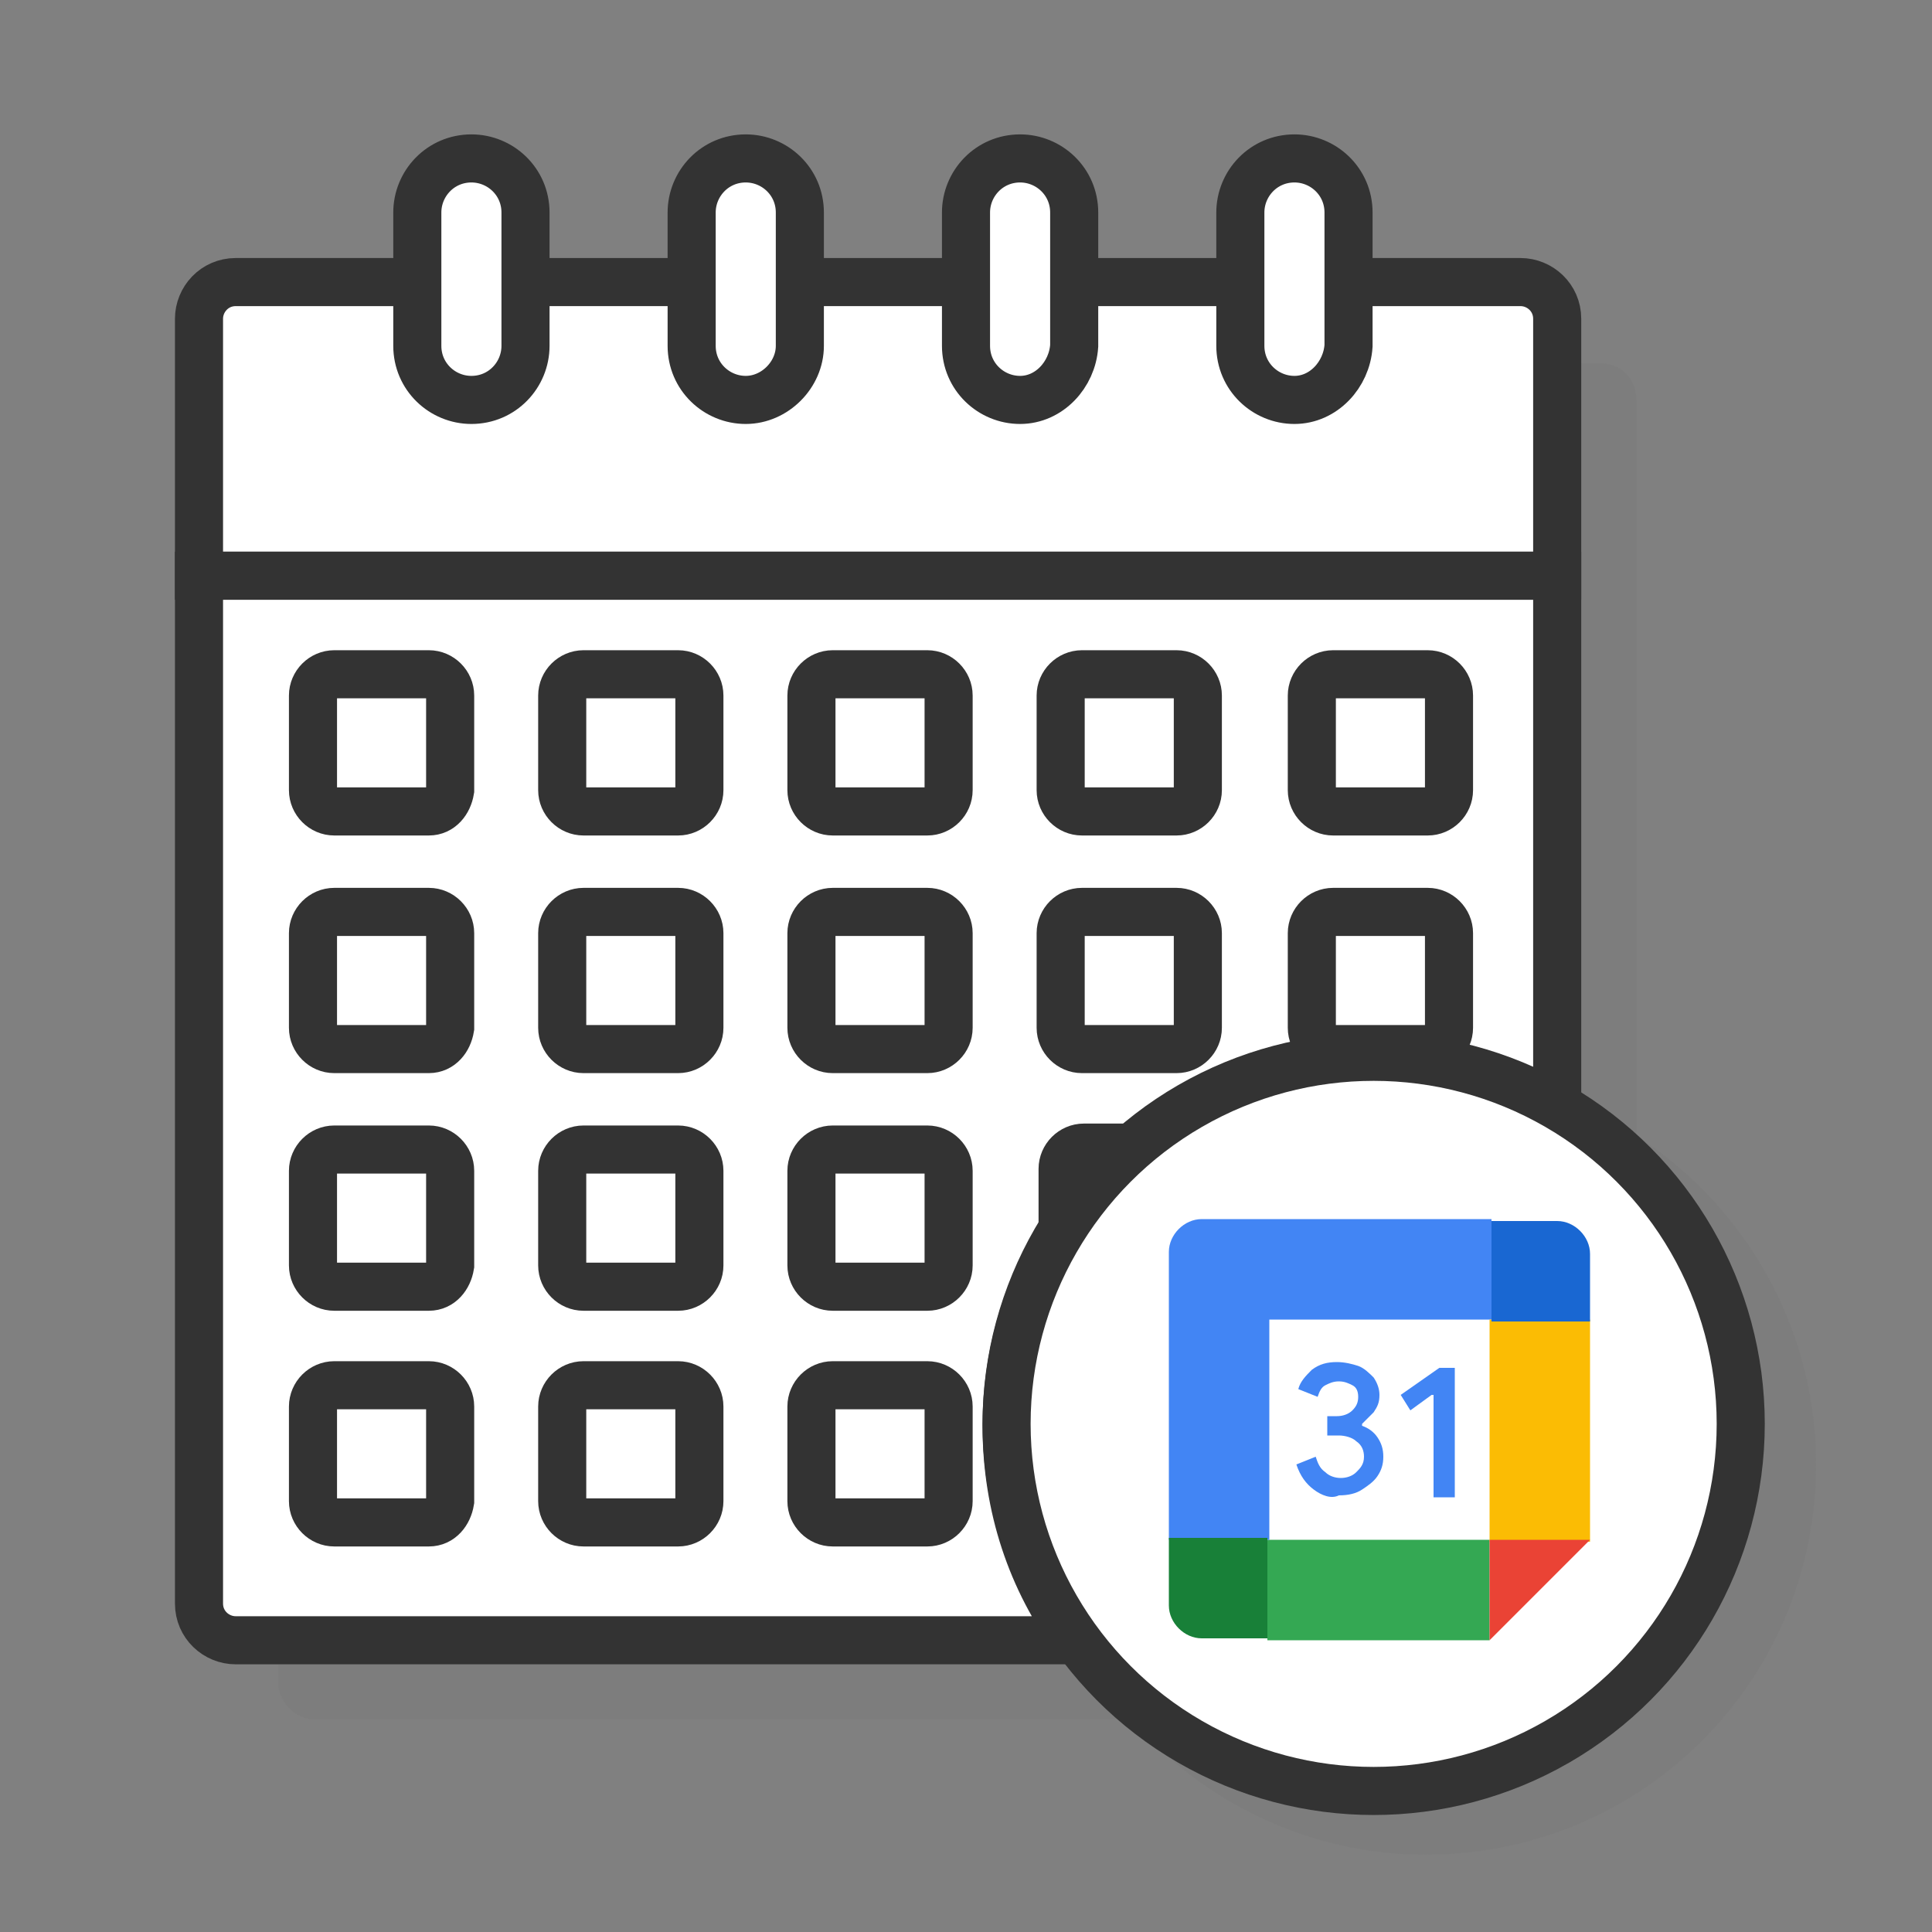
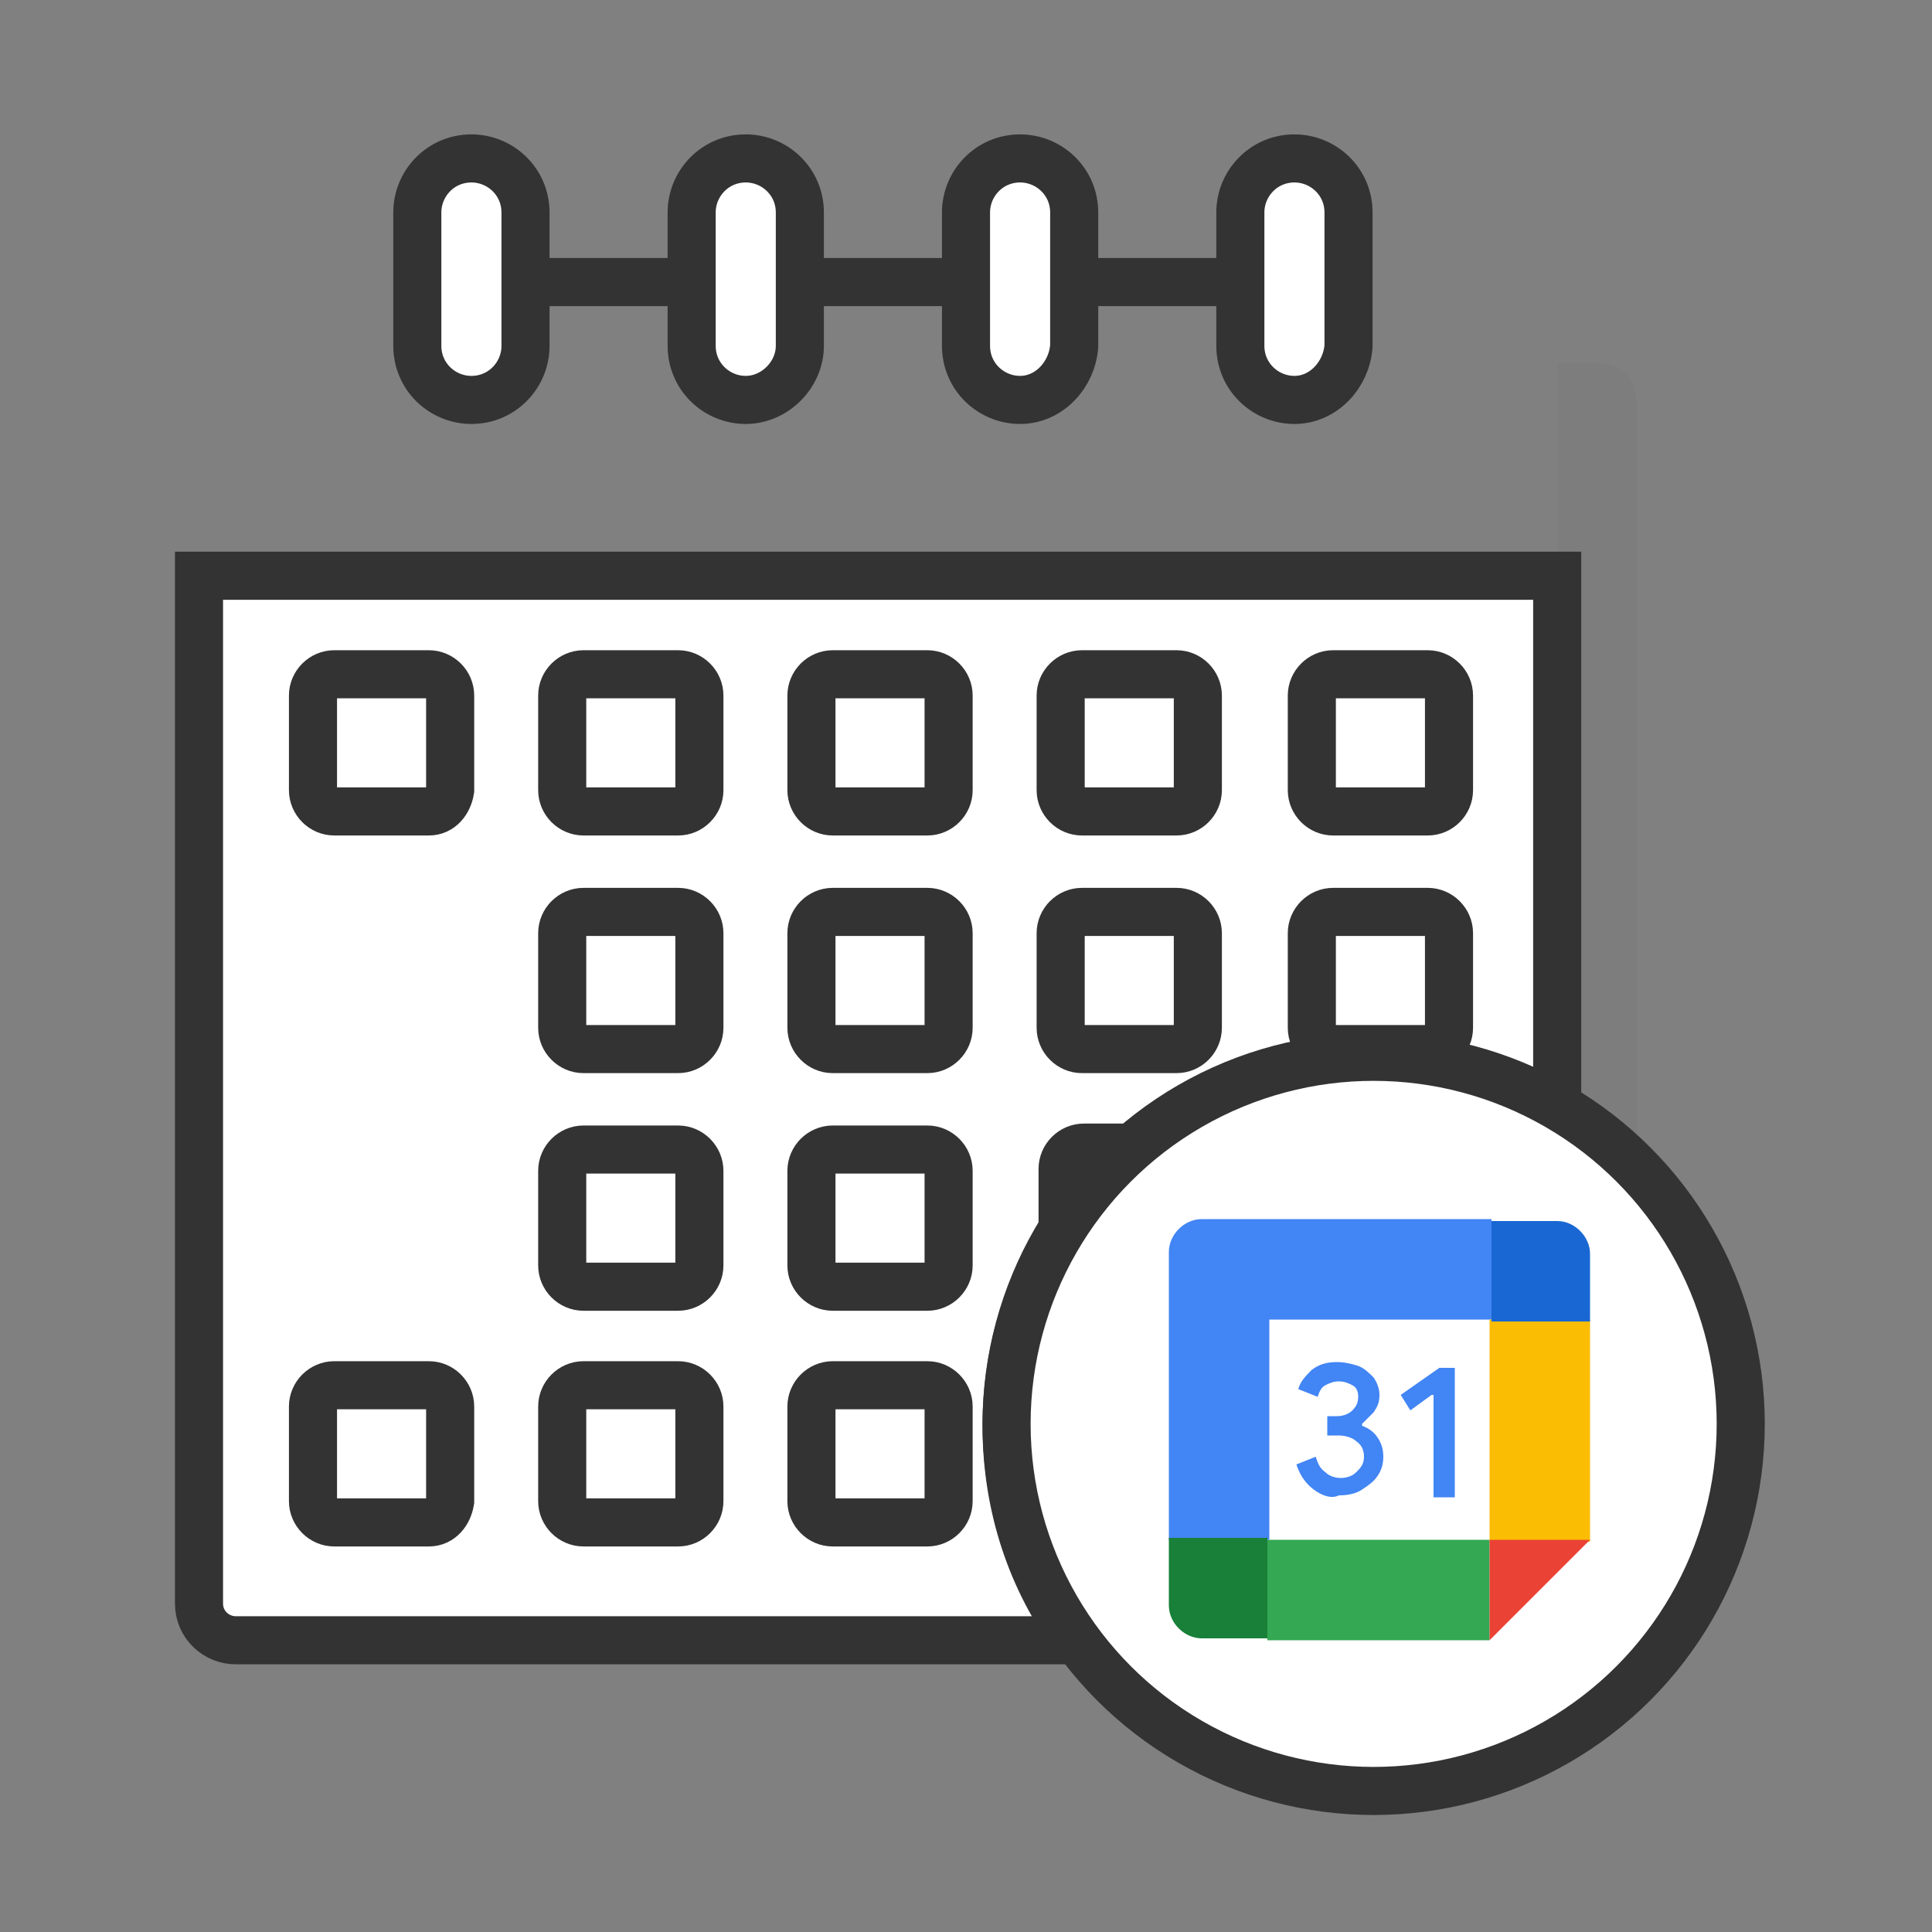
<svg xmlns="http://www.w3.org/2000/svg" id="Layer_1" x="0px" y="0px" viewBox="0 0 100 100" style="enable-background:new 0 0 100 100;" xml:space="preserve">
  <rect x="0" y="0" width="100" height="100" fill="#808080" stroke="none" />
  <style type="text/css">	.st0{opacity:0.1;fill:#666666;}	.st1{fill:#FFFFFF;stroke:#333333;stroke-width:2.489;stroke-miterlimit:10;}	.st2{fill:#FFFFFF;}	.st3{fill:#4285F4;}	.st4{fill:#34A853;}	.st5{fill:#188038;}	.st6{fill:#FBBC04;}	.st7{fill:#1967D2;}	.st8{fill:#EA4335;}</style>
-   <path class="st0" d="M59.9,89H16.3c-1,0-1.9-0.9-1.9-1.9v-2.2h41.3C56.9,86.5,58.3,87.9,59.9,89z" />
  <path class="st0" d="M84.7,20.7v39.9c-1.2-1.3-2.6-2.3-4.1-3.2V18.8h2.2C83.9,18.8,84.7,19.6,84.7,20.7z" />
  <g>
-     <path class="st1" d="M70.8,14.6h7.9c1,0,1.9,0.8,1.9,1.9v13.3H10.3V16.5c0-1,0.8-1.9,1.9-1.9H21" />
    <path class="st1" d="M80.6,29.8v27.5c-2.8-1.6-6-2.5-9.5-2.5c-10.5,0-19,8.5-19,19c0,4.2,1.3,8,3.6,11.1H12.2c-1,0-1.9-0.8-1.9-1.9  V29.8H80.6z" />
    <line class="st1" x1="56.5" y1="14.6" x2="63.4" y2="14.6" />
    <line class="st1" x1="42.4" y1="14.6" x2="49.1" y2="14.6" />
    <line class="st1" x1="28" y1="14.6" x2="34.7" y2="14.6" />
    <g>
      <path class="st1" d="M24.4,20.7L24.4,20.7c-1.5,0-2.8-1.2-2.8-2.8V11c0-1.5,1.2-2.8,2.8-2.8h0c1.5,0,2.8,1.2,2.8,2.8v6.9   C27.2,19.4,26,20.7,24.4,20.7z" />
      <path class="st1" d="M38.6,20.7L38.6,20.7c-1.5,0-2.8-1.2-2.8-2.8V11c0-1.5,1.2-2.8,2.8-2.8h0c1.5,0,2.8,1.2,2.8,2.8v6.9   C41.4,19.4,40.1,20.7,38.6,20.7z" />
      <path class="st1" d="M52.8,20.7L52.8,20.7c-1.5,0-2.8-1.2-2.8-2.8V11c0-1.5,1.2-2.8,2.8-2.8h0c1.5,0,2.8,1.2,2.8,2.8v6.9   C55.5,19.4,54.3,20.7,52.8,20.7z" />
      <path class="st1" d="M67,20.7L67,20.7c-1.5,0-2.8-1.2-2.8-2.8V11c0-1.5,1.2-2.8,2.8-2.8h0c1.5,0,2.8,1.2,2.8,2.8v6.9   C69.7,19.4,68.5,20.7,67,20.7z" />
    </g>
    <g>
      <path class="st1" d="M22.2,42h-4.9c-0.6,0-1.1-0.5-1.1-1.1V36c0-0.6,0.5-1.1,1.1-1.1h4.9c0.6,0,1.1,0.5,1.1,1.1v4.9   C23.2,41.5,22.8,42,22.2,42z" />
      <path class="st1" d="M35.1,42h-4.9c-0.6,0-1.1-0.5-1.1-1.1V36c0-0.6,0.5-1.1,1.1-1.1h4.9c0.6,0,1.1,0.5,1.1,1.1v4.9   C36.2,41.5,35.7,42,35.1,42z" />
      <path class="st1" d="M48,42h-4.9c-0.6,0-1.1-0.5-1.1-1.1V36c0-0.6,0.5-1.1,1.1-1.1H48c0.6,0,1.1,0.5,1.1,1.1v4.9   C49.1,41.5,48.6,42,48,42z" />
      <path class="st1" d="M60.9,42H56c-0.6,0-1.1-0.5-1.1-1.1V36c0-0.6,0.5-1.1,1.1-1.1h4.9c0.6,0,1.1,0.5,1.1,1.1v4.9   C62,41.5,61.5,42,60.9,42z" />
      <path class="st1" d="M73.9,42h-4.9c-0.6,0-1.1-0.5-1.1-1.1V36c0-0.6,0.5-1.1,1.1-1.1h4.9c0.6,0,1.1,0.5,1.1,1.1v4.9   C75,41.5,74.5,42,73.9,42z" />
    </g>
    <g>
-       <path class="st1" d="M22.2,54.3h-4.9c-0.6,0-1.1-0.5-1.1-1.1v-4.9c0-0.6,0.5-1.1,1.1-1.1h4.9c0.6,0,1.1,0.5,1.1,1.1v4.9   C23.2,53.8,22.8,54.3,22.2,54.3z" />
      <path class="st1" d="M35.1,54.3h-4.9c-0.6,0-1.1-0.5-1.1-1.1v-4.9c0-0.6,0.5-1.1,1.1-1.1h4.9c0.6,0,1.1,0.5,1.1,1.1v4.9   C36.2,53.8,35.7,54.3,35.1,54.3z" />
      <path class="st1" d="M48,54.3h-4.9c-0.6,0-1.1-0.5-1.1-1.1v-4.9c0-0.6,0.5-1.1,1.1-1.1H48c0.6,0,1.1,0.5,1.1,1.1v4.9   C49.1,53.8,48.6,54.3,48,54.3z" />
      <path class="st1" d="M60.9,54.3H56c-0.6,0-1.1-0.5-1.1-1.1v-4.9c0-0.6,0.5-1.1,1.1-1.1h4.9c0.6,0,1.1,0.5,1.1,1.1v4.9   C62,53.8,61.5,54.3,60.9,54.3z" />
      <path class="st1" d="M73.9,54.3h-4.9c-0.6,0-1.1-0.5-1.1-1.1v-4.9c0-0.6,0.5-1.1,1.1-1.1h4.9c0.6,0,1.1,0.5,1.1,1.1v4.9   C75,53.8,74.5,54.3,73.9,54.3z" />
    </g>
    <g>
-       <path class="st1" d="M22.2,66.6h-4.9c-0.6,0-1.1-0.5-1.1-1.1v-4.9c0-0.6,0.5-1.1,1.1-1.1h4.9c0.6,0,1.1,0.5,1.1,1.1v4.9   C23.2,66.1,22.8,66.6,22.2,66.6z" />
      <path class="st1" d="M35.1,66.6h-4.9c-0.6,0-1.1-0.5-1.1-1.1v-4.9c0-0.6,0.5-1.1,1.1-1.1h4.9c0.6,0,1.1,0.5,1.1,1.1v4.9   C36.2,66.1,35.7,66.6,35.1,66.6z" />
      <path class="st1" d="M48,66.6h-4.9c-0.6,0-1.1-0.5-1.1-1.1v-4.9c0-0.6,0.5-1.1,1.1-1.1H48c0.6,0,1.1,0.5,1.1,1.1v4.9   C49.1,66.1,48.6,66.6,48,66.6z" />
      <path class="st1" d="M58.7,59.4c-1.5,1.3-2.7,2.8-3.7,4.4v-3.3c0-0.6,0.5-1.1,1.1-1.1H58.7z" />
    </g>
    <g>
      <path class="st1" d="M22.2,78.8h-4.9c-0.6,0-1.1-0.5-1.1-1.1v-4.9c0-0.6,0.5-1.1,1.1-1.1h4.9c0.6,0,1.1,0.5,1.1,1.1v4.9   C23.2,78.3,22.8,78.8,22.2,78.8z" />
      <path class="st1" d="M35.1,78.8h-4.9c-0.6,0-1.1-0.5-1.1-1.1v-4.9c0-0.6,0.5-1.1,1.1-1.1h4.9c0.6,0,1.1,0.5,1.1,1.1v4.9   C36.2,78.3,35.7,78.8,35.1,78.8z" />
      <path class="st1" d="M48,78.8h-4.9c-0.6,0-1.1-0.5-1.1-1.1v-4.9c0-0.6,0.5-1.1,1.1-1.1H48c0.6,0,1.1,0.5,1.1,1.1v4.9   C49.1,78.3,48.6,78.8,48,78.8z" />
    </g>
  </g>
-   <path class="st0" d="M94,75.8C94,87,85,96,73.8,96c-7.8,0-14.6-4.5-18-11c3.5,4.7,9,7.7,15.2,7.7c10.5,0,19-8.5,19-19 c0-8.1-5-15-12.1-17.7C87.1,57.9,94,66.1,94,75.8z" />
  <circle class="st1" cx="71.1" cy="73.7" r="19" />
  <g>
    <path class="st2" d="M77.1,68.3H65.6v11.5h11.5V68.3z" />
    <path class="st3" d="M68,77.1c-0.4-0.3-0.7-0.7-0.9-1.3l1-0.4c0.1,0.3,0.2,0.6,0.5,0.8c0.2,0.2,0.5,0.3,0.8,0.3  c0.3,0,0.6-0.1,0.8-0.3c0.2-0.2,0.4-0.4,0.4-0.8c0-0.3-0.1-0.6-0.4-0.8c-0.2-0.2-0.6-0.3-0.9-0.3h-0.6v-1h0.5  c0.3,0,0.6-0.1,0.8-0.3c0.2-0.2,0.3-0.4,0.3-0.7c0-0.3-0.1-0.5-0.3-0.6s-0.4-0.2-0.7-0.2c-0.3,0-0.5,0.1-0.7,0.2s-0.3,0.3-0.4,0.6  l-1-0.4c0.1-0.4,0.4-0.7,0.7-1c0.4-0.3,0.8-0.4,1.3-0.4c0.4,0,0.8,0.1,1.1,0.2s0.6,0.4,0.8,0.6c0.2,0.3,0.3,0.6,0.3,0.9  c0,0.4-0.1,0.6-0.3,0.9c-0.2,0.2-0.4,0.4-0.6,0.6v0.1c0.3,0.1,0.6,0.3,0.8,0.6c0.2,0.3,0.3,0.6,0.3,1c0,0.4-0.1,0.7-0.3,1  c-0.2,0.3-0.5,0.5-0.8,0.7c-0.3,0.2-0.7,0.3-1.2,0.3C68.9,77.6,68.4,77.4,68,77.1z" />
    <path class="st3" d="M74.1,72.2L73,73l-0.5-0.8l2-1.4h0.8v6.7h-1.1V72.2z" />
    <path class="st4" d="M77.1,79.7H65.6v5.2h11.5V79.7z" />
    <path class="st3" d="M77.1,63.1H62.2c-0.9,0-1.7,0.8-1.7,1.7v14.9h5.2V68.3h11.5V63.1z" />
    <path class="st5" d="M60.5,79.7v3.4c0,0.9,0.8,1.7,1.7,1.7h3.4v-5.2H60.5z" />
    <path class="st6" d="M82.3,68.3h-5.2v11.5h5.2V68.3z" />
    <path class="st7" d="M82.3,68.3v-3.4c0-0.9-0.8-1.7-1.7-1.7h-3.4v5.2H82.3z" />
    <path class="st8" d="M77.1,84.9l5.2-5.2h-5.2V84.9z" />
  </g>
</svg>